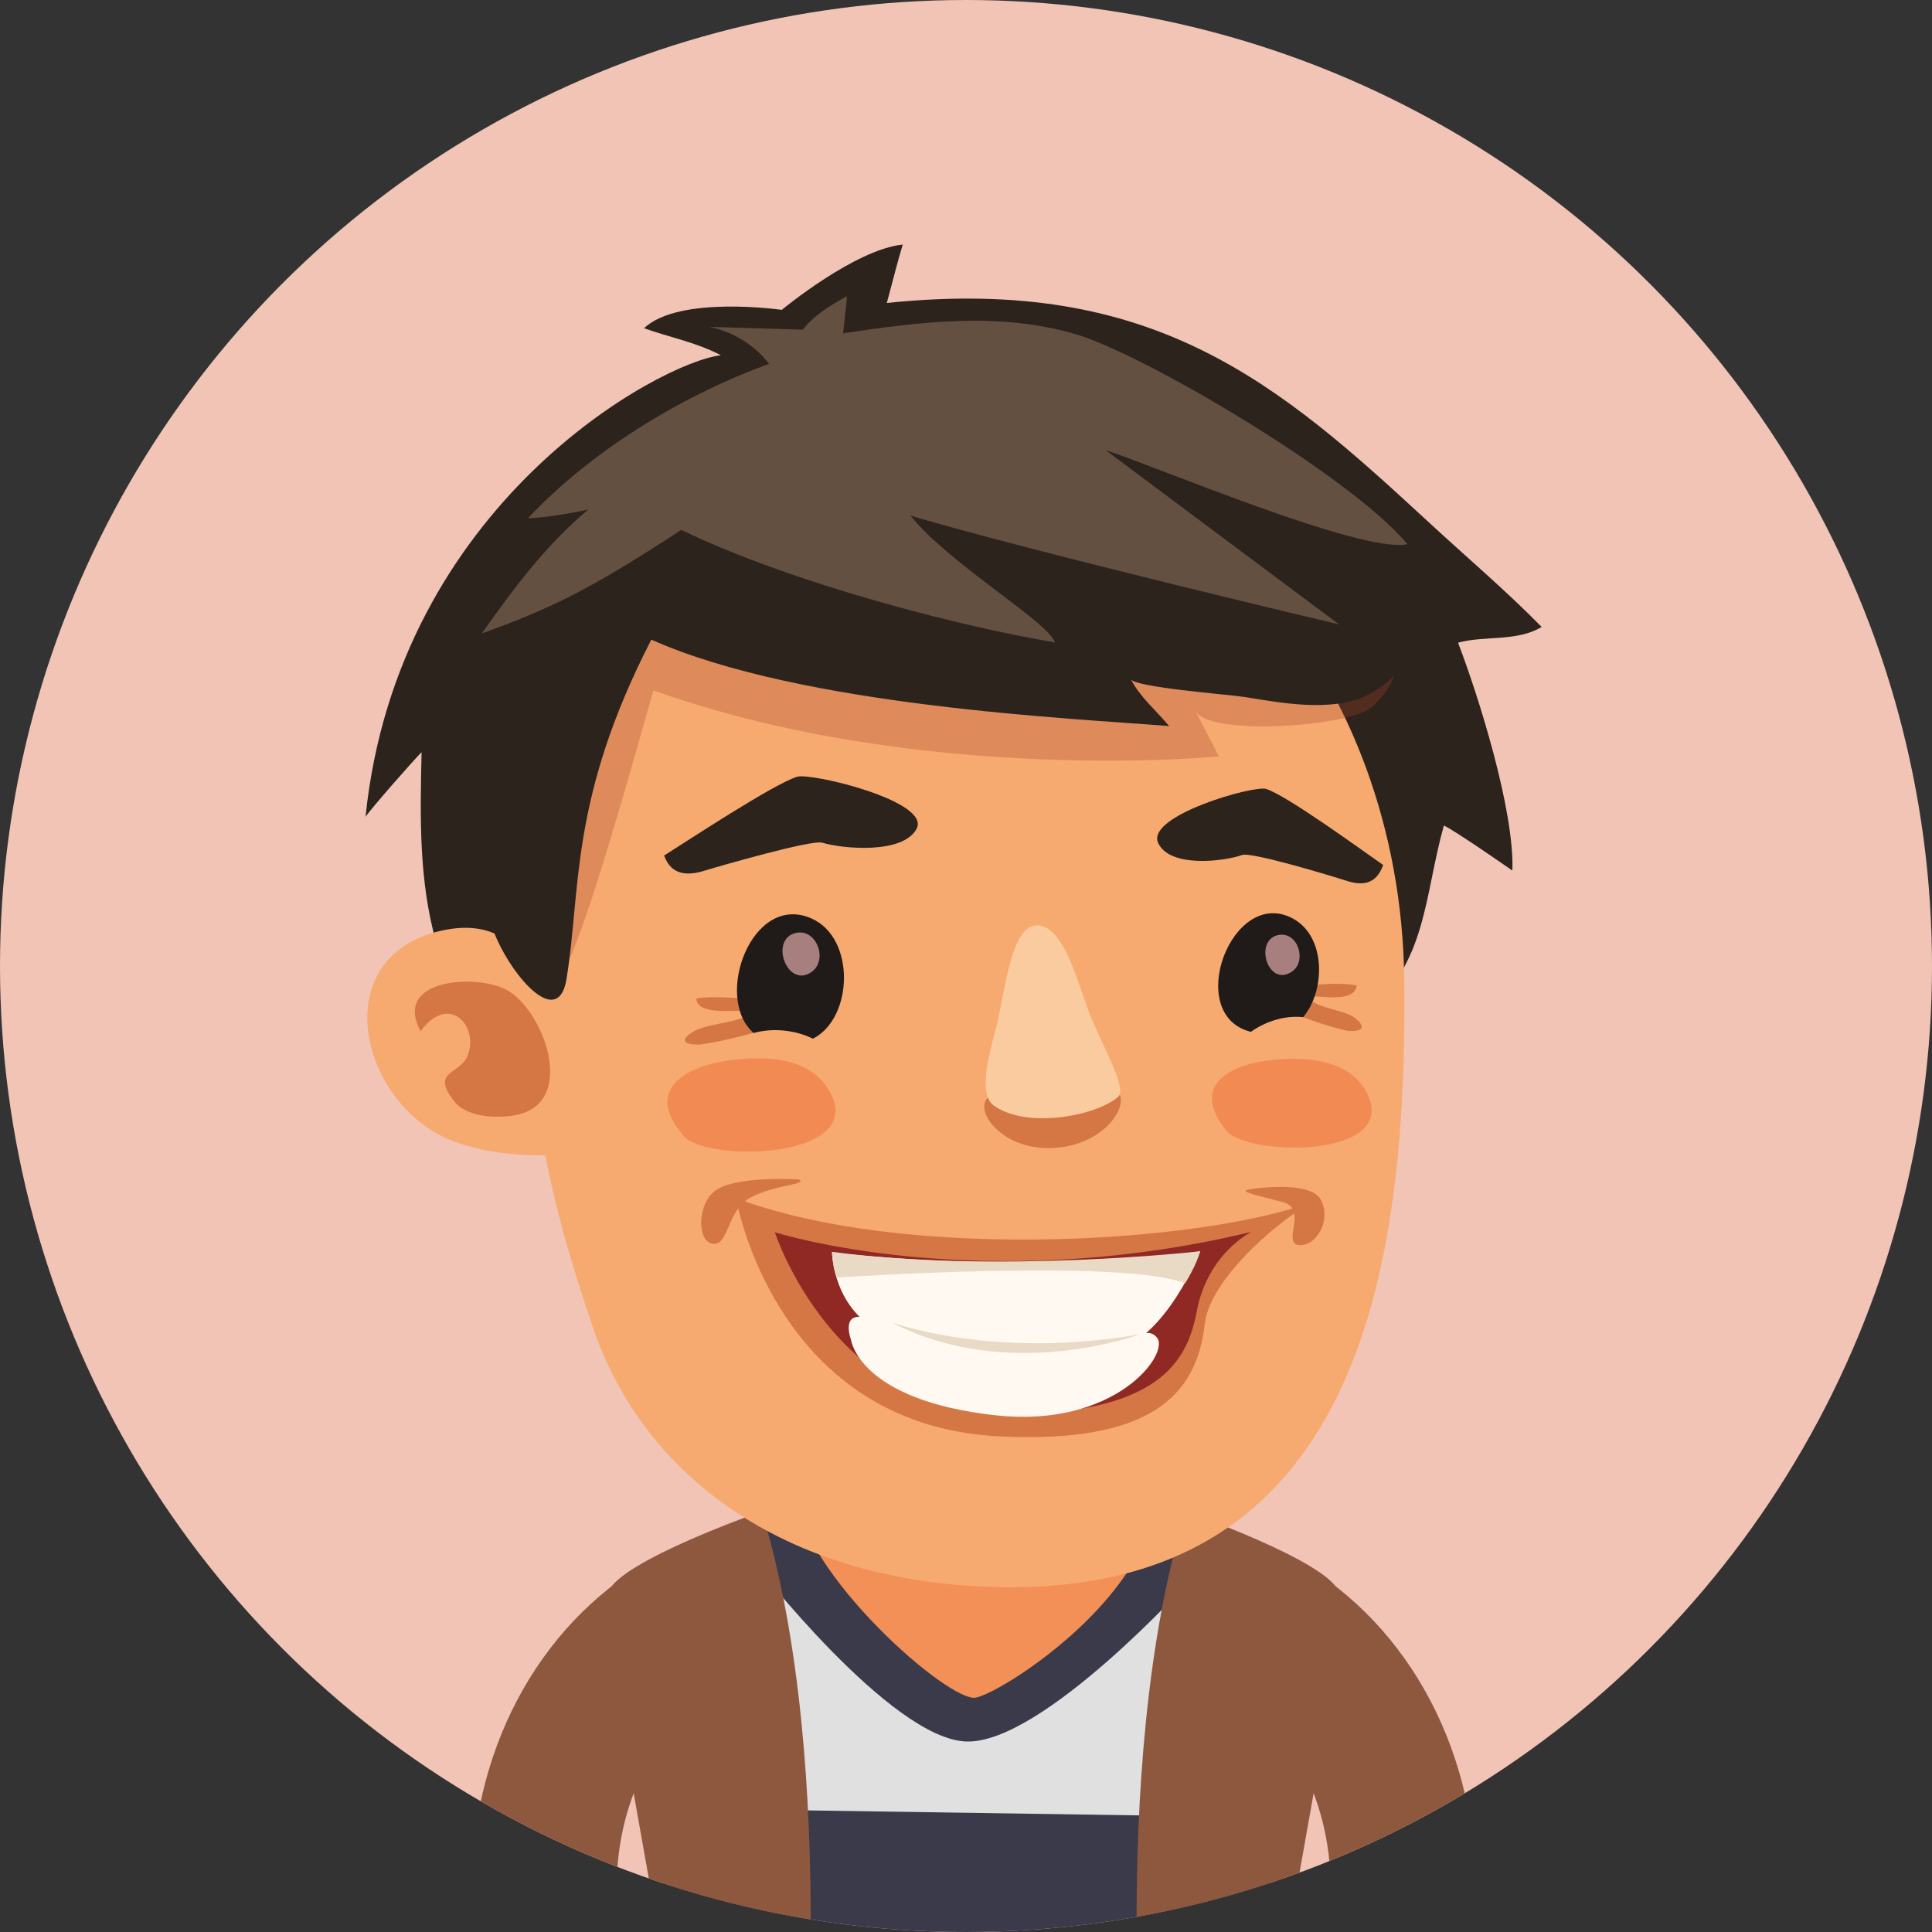
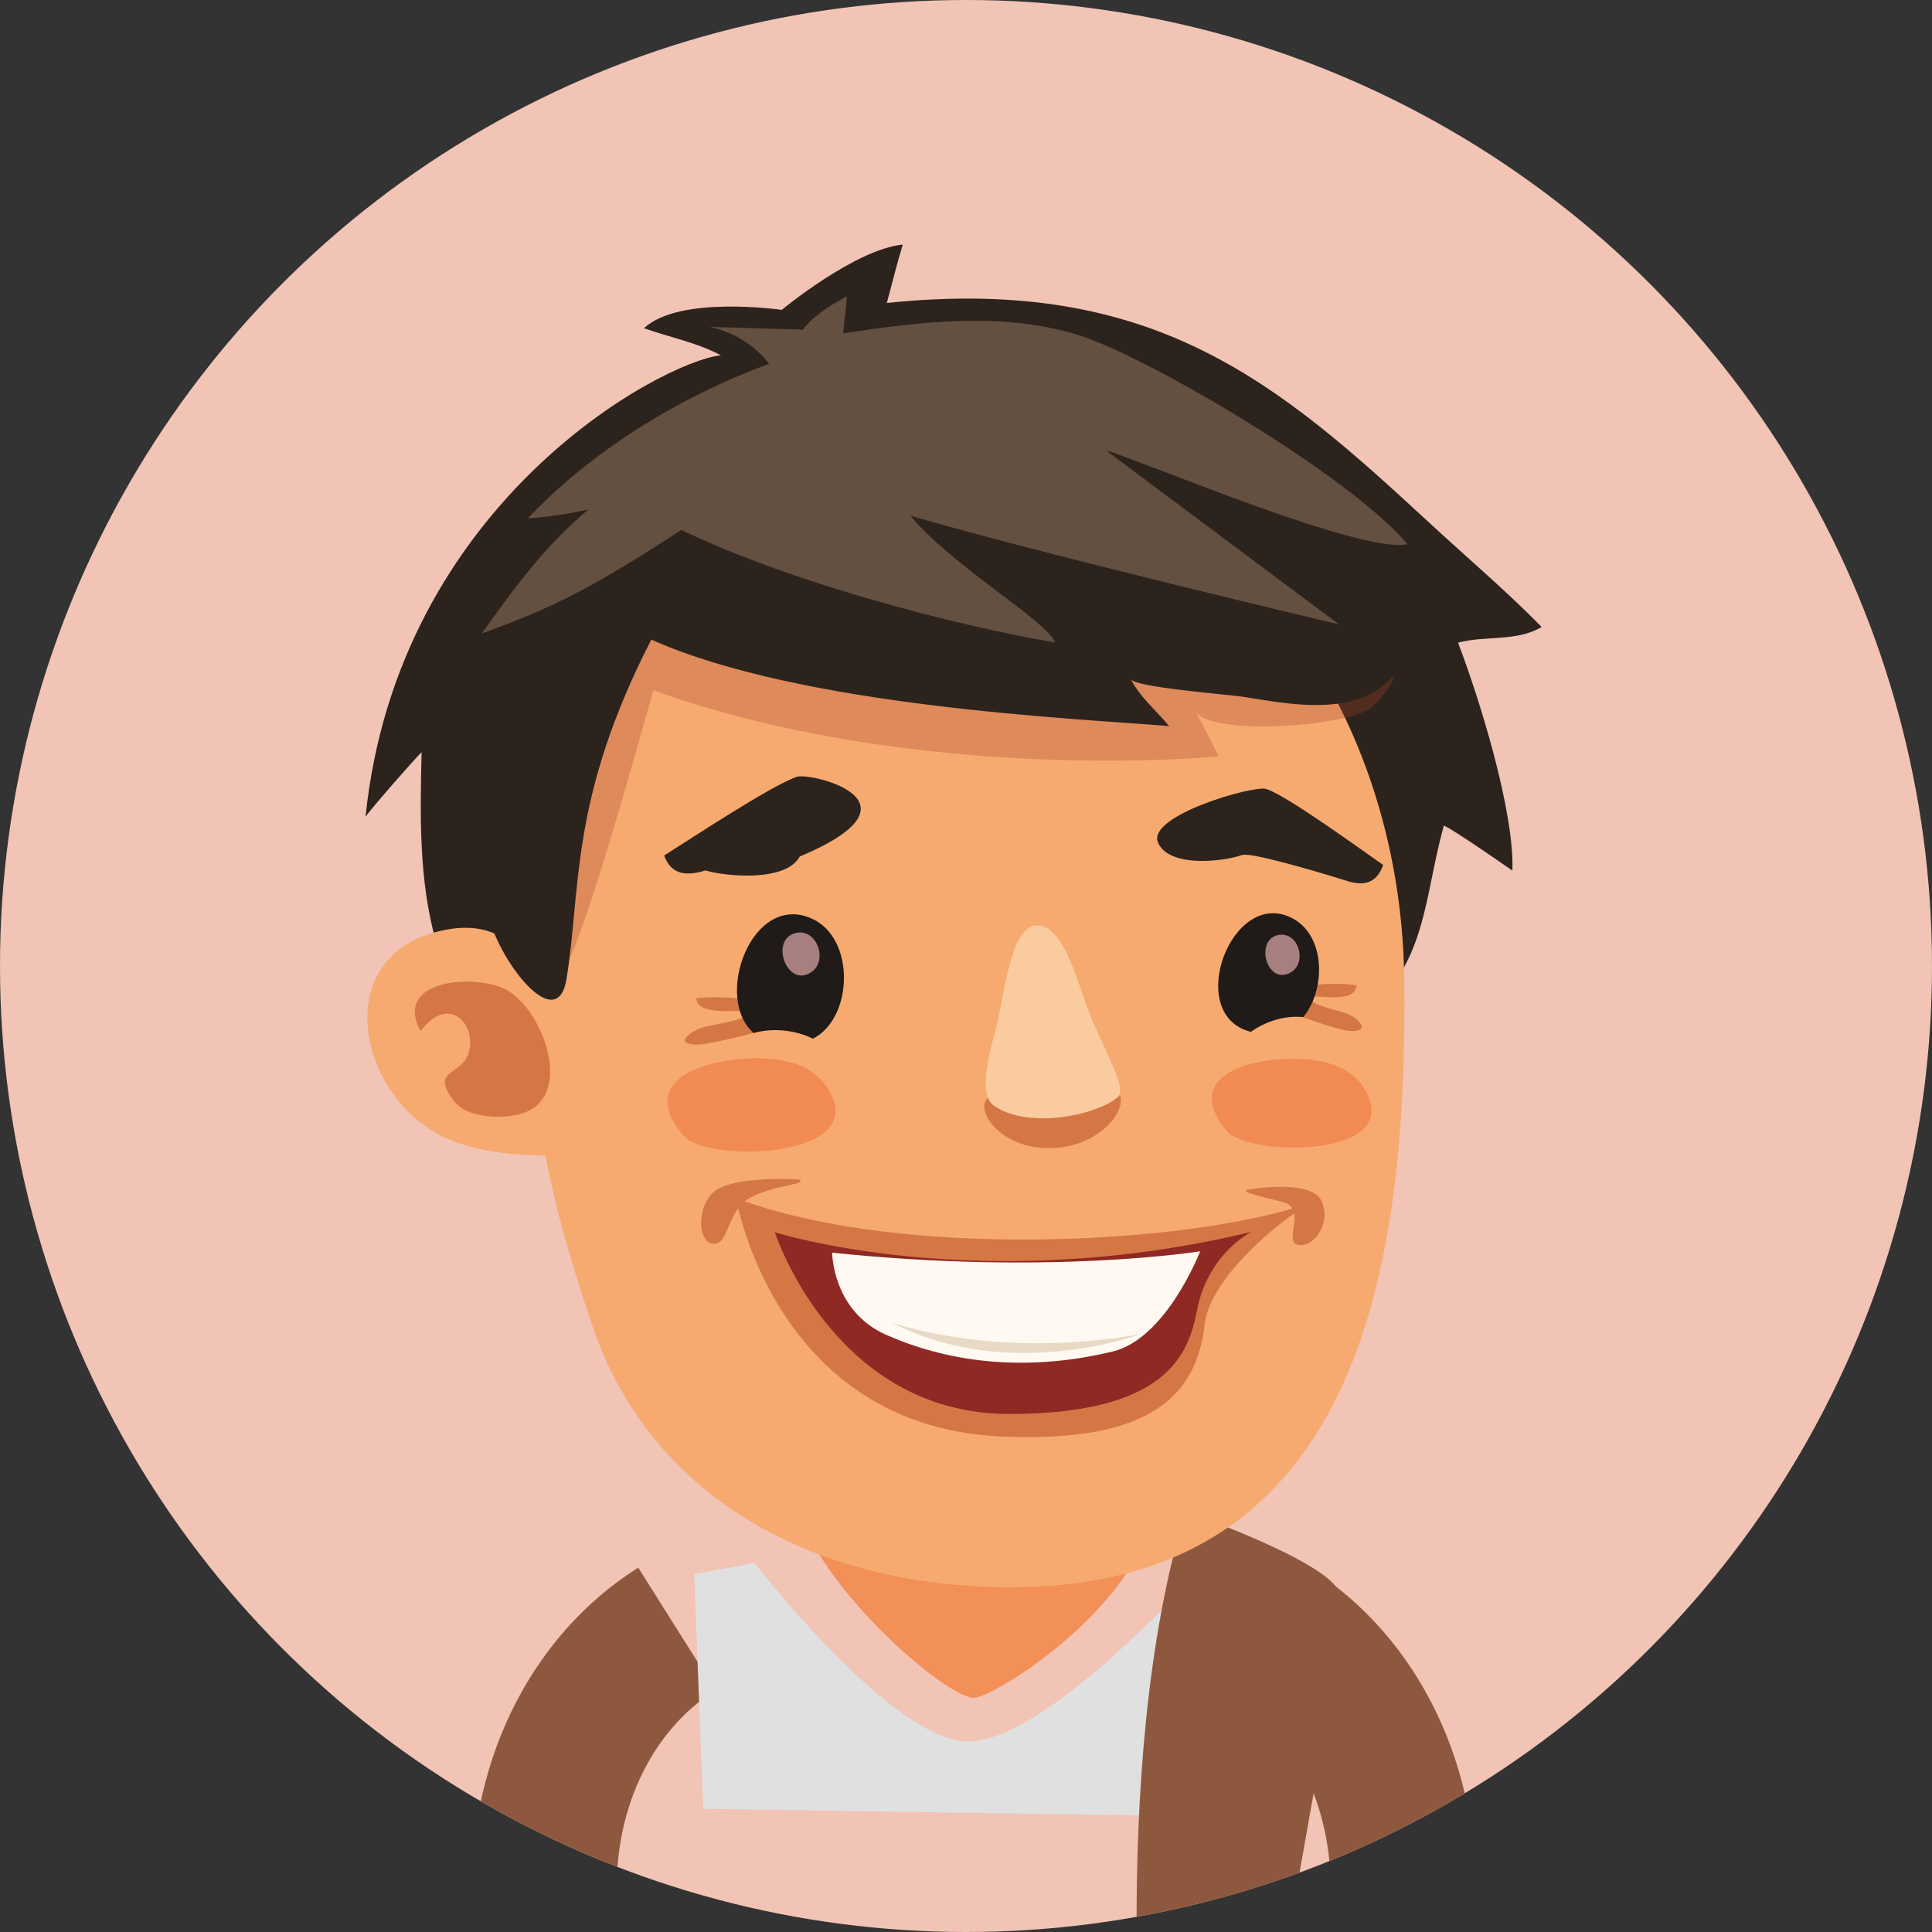
<svg xmlns="http://www.w3.org/2000/svg" xmlns:xlink="http://www.w3.org/1999/xlink" version="1.1" id="Ebene_1" x="0px" y="0px" width="130px" height="130px" viewBox="0 0 130 130" enable-background="new 0 0 130 130" xml:space="preserve">
  <rect x="0" y="0" width="130" height="130" fill="#333333" stroke="none" />
  <g>
    <defs>
      <circle id="SVGID_1_" cx="65" cy="65" r="65" />
    </defs>
    <clipPath id="SVGID_2_">
      <use xlink:href="#SVGID_1_" overflow="visible" />
    </clipPath>
    <rect x="0" clip-path="url(#SVGID_2_)" fill="#F1C4B5" width="129.999" height="130" />
    <g clip-path="url(#SVGID_2_)">
      <g>
        <g>
          <path fill="#8E583F" d="M48.142,113.734l-5.197-8.251c-7.377,4.648-11.657,13.483-11.164,23.063      c0.025,0.488,0.073,0.972,0.123,1.454h9.843c-0.098-0.643-0.196-1.289-0.229-1.954      C41.208,121.986,43.745,116.505,48.142,113.734z" />
        </g>
      </g>
      <g>
        <g>
          <path fill="#8E583F" d="M88.084,105.483l-5.195,8.251c4.395,2.771,6.934,8.252,6.624,14.312      c-0.034,0.665-0.131,1.312-0.23,1.954h9.845c0.048-0.482,0.098-0.966,0.123-1.454C99.74,118.967,95.463,110.132,88.084,105.483z      " />
        </g>
      </g>
      <g>
-         <path fill="#3A3A4A" d="M80.314,102.729c-9.637-5.176-23.688-3.393-30.093,0.772c-8.096,5.266-7.096,13.71-5.057,26.498h39.673     C87.068,117.521,88.241,106.987,80.314,102.729z" />
        <path fill="#E0E0E0" d="M65.032,117.182c-5.105-0.15-14.265-12.011-14.265-12.011l-4.053,0.751l0.602,15.792l32.581,0.488     l0.147-15.831C80.045,106.371,70.137,117.336,65.032,117.182z" />
        <g>
-           <path fill="#8E583F" d="M51.256,101.7c0,0-9.521,3.311-10.333,5.423c-0.625,1.63,1.606,12.563,3.358,22.877h10.266      C54.593,121.107,53.908,110.324,51.256,101.7z" />
-         </g>
+           </g>
        <g>
          <path fill="#8E583F" d="M90.105,107.123c-0.812-2.112-10.331-5.423-10.331-5.423c-2.655,8.624-3.339,19.407-3.294,28.3h10.269      C88.501,119.686,90.73,108.753,90.105,107.123z" />
        </g>
        <path fill="#F29058" d="M74.063,93.796c-3.24-2.555-9.563-2.966-13.435-2.131c-4.038,0.867-6.719,4.625-7,8.494     c-0.348,4.899,9.593,13.952,11.888,14.083C67.242,114.315,85.337,102.678,74.063,93.796z" />
      </g>
      <g>
        <path fill="#2C231D" d="M96.082,35.09c-10.029-9.271-18.418-16.576-36.411-14.704c0.362-1.313,0.666-2.594,1.073-3.929     c-3.228,0.324-8.14,4.393-8.14,4.393s-6.908-0.996-9.266,1.234c1.635,0.594,3.466,0.93,5.168,1.82     c-4.053,0.462-21.746,9.952-23.91,31.059c0.383-0.575,3.297-3.884,3.772-4.352c-0.102,4.376-0.187,8.624,0.972,12.768     c0.908,3.257,2.695,7.276,6.897,6.671c6.95-1,13.88-2.375,20.809-3.686c6.757-1.276,14.507-1.521,20.689,1.023     c4.772,1.959,8.833,5.24,14.173,0.798c4.114-3.424,3.908-7.851,5.247-12.639c0.73,0.342,3.916,2.55,4.61,3.032     c0.146-4.03-2.285-11.765-3.656-15.332c1.752-0.493,3.962-0.05,5.626-1.061C101.325,39.732,98.615,37.434,96.082,35.09z" />
        <path fill="#F6AA70" d="M64.063,29.942c-16.55,0.197-33.612,16.994-29.503,36.597c2.118,10.117,1.86,12.547,5.326,22.75     c3.511,10.356,13.346,17.259,27.447,17.506c23.921,0.419,27.396-20.959,27.154-40.957C94.231,45.817,80.607,29.75,64.063,29.942z     " />
        <path fill="#F6AA70" d="M30.005,62.56c-8.291,1.575-5.859,11.936,0.617,14.276c2.076,0.748,4.328,0.941,6.517,0.904     c0.044-0.057,0.092-0.113,0.14-0.173c1.083-1.282-0.1-8.161-0.486-9.583C35.833,64.399,33.986,61.807,30.005,62.56z" />
        <path opacity="0.3" fill="#A84025" d="M85.696,40.78c-7.571-1.656-15.796-2.253-23.738-1.35     c-5.528,0.627-13.767-1.74-18.845,0.343c-3.333,1.368-4.725,6.269-6.458,10.067c-1.037,2.261-2.807,18.255,0.931,15.895     c1.3-0.825,5.436-16.027,6.378-19.28c17.981,6.41,38.048,4.443,38.048,4.443s-0.974-1.914-1.576-3.06     c0.912,1.736,10.489,1.054,11.903-0.282C97.403,42.776,88.588,41.411,85.696,40.78z" />
        <path fill="#2C231D" d="M91.859,37.226c-4.148-3.131-9.25-5.791-14.499-6.833c-8.812-1.745-15.544-3.81-24.666,0.595     c-7.315,3.533-12.957,9.907-16.481,17.033c-1.97,3.995-3.499,8.561-3.416,12.878c0.056,2.809,4.632,9.168,5.32,4.984     c0.993-6.01,0.173-12.084,5.709-22.844c10.139,4.521,28.489,5.298,34.841,5.817c-0.865-1.046-1.972-1.958-2.572-3.153     c0.271,0.547,6.61,1.033,7.597,1.188c2.391,0.377,5.814,1.065,8.246-0.086C96.574,44.603,94.93,39.539,91.859,37.226z" />
        <path opacity="0.5" fill="#B5441A" d="M34.096,66.613c-2.024-1.11-7.713-0.758-5.794,2.773c1.928-2.62,3.943-0.322,3.165,1.639     c-0.52,1.322-2.541,0.984-0.896,3.09c0.891,1.135,3.16,1.171,4.372,0.861C38.786,73.988,36.568,67.961,34.096,66.613z" />
        <path fill="#645041" d="M72.432,22.502c-5.104-1.51-10.381-0.879-15.698-0.073c0.075-0.827,0.192-1.671,0.256-2.496     c-1.079,0.585-2.25,1.301-2.97,2.249c0,0-5.005-0.154-6.276-0.187c1.385,0.273,2.958,1.111,4.006,2.487     c-6.244,2.278-12.162,6.065-16.225,10.389c1-0.017,3.064-0.35,4.07-0.595c-2.945,2.47-4.999,5.295-7.18,8.349     c4.591-1.672,7.113-2.837,13.424-6.968c7.685,3.691,18.92,6.523,25.152,7.571c-0.532-1.445-7.021-5.202-9.735-8.532     c8.666,2.551,28.847,7.318,28.847,7.318S74.342,30.26,74.421,30.301c2.78,0.844,17.2,6.996,20.286,6.317     C90.823,31.985,76.958,23.846,72.432,22.502z" />
      </g>
      <g>
        <path opacity="0.5" fill="#B5441A" d="M46.851,67.189c0.083,1.264,2.964,0.668,3.824,0.877c-0.756,0.781-3.002,0.768-3.926,1.295     c-0.985,0.561-0.879,0.945,0.287,0.924c0.698-0.015,4.605-0.911,5.113-1.328C54.278,67.169,47.838,66.924,46.851,67.189z" />
        <path opacity="0.5" fill="#B5441A" d="M91.135,68.473c-0.712-0.548-2.591-0.598-3.14-1.389c0.746-0.181,3.09,0.488,3.301-0.757     c-0.8-0.29-6.209-0.226-4.626,1.591c0.373,0.431,3.543,1.42,4.128,1.452C91.768,69.426,91.9,69.052,91.135,68.473z" />
        <g>
          <path fill="#201B18" d="M54.606,61.802c-4.012-1.776-6.621,5.345-3.895,7.706c1.281-0.359,2.797-0.207,3.988,0.384      C57.413,68.52,57.588,63.123,54.606,61.802z" />
        </g>
        <path opacity="0.5" fill="#B5441A" d="M70.904,73.691c-2.018,0.054-2.871-0.734-4.24,0.02c-1.362,0.749,0.594,3.705,4.166,3.54     c3.563-0.169,5.193-2.968,4.395-3.748C74.298,72.6,73.153,73.635,70.904,73.691z" />
        <path fill="#FBCBA0" d="M69.705,62.271c-1.757,0.091-2.115,4.842-2.725,7.078c-0.625,2.275-1.042,4.373-0.109,5.041     c2.297,1.64,7.02,0.636,8.383-0.602c0.535-0.492-0.744-2.809-1.756-5.129C72.602,66.611,71.689,62.159,69.705,62.271z" />
        <g>
          <path fill="#201B18" d="M87.007,61.813c-4.106-2.233-7.389,6.492-2.837,7.617c1.021-0.731,2.341-1.121,3.518-0.987      C89.215,66.611,89.209,63.008,87.007,61.813z" />
        </g>
        <path fill="#A87F7F" d="M53.432,62.808c-1.639,0.542-0.425,3.727,1.181,2.589C55.771,64.575,54.895,62.332,53.432,62.808z" />
        <path fill="#A87F7F" d="M85.96,62.927c-1.562,0.383-0.677,3.438,0.902,2.498C88.005,64.75,87.353,62.595,85.96,62.927z" />
        <path opacity="0.5" fill="#B5441A" d="M88.907,80.781c-0.7-1.459-4.88-0.745-4.88-0.745c-0.712,0.139,0.59,0.407,2.291,0.847     c0.328,0.086,0.53,0.241,0.643,0.438c-8.18,2.409-26.026,3.313-36.844-0.487c0.102-0.077,0.2-0.153,0.317-0.218     c1.645-0.913,3.962-0.902,3.33-1.251c0,0-3.884-0.26-5.459,0.639c-1.406,0.801-1.462,3.521-0.356,3.682     c0.874,0.131,0.962-1.34,1.726-2.379c0.715,2.986,4.368,14.728,17.633,15.347c9.993,0.468,13.209-2.679,13.753-7.544     c0.309-2.705,3.834-5.926,6.021-7.459c0.151,0.828-0.489,1.996,0.284,2.121C88.467,83.941,89.6,82.244,88.907,80.781z" />
        <path fill="#902824" d="M52.139,82.916c0,0,3.938,12.24,15.795,12.227c10.677-0.009,12.053-4.101,12.609-6.975     c0.743-3.85,3.667-5.28,3.667-5.28C65.902,87.301,52.139,82.916,52.139,82.916z" />
        <path fill="#FFF9F1" d="M55.992,84.288c0,0,0.017,3.926,3.624,5.524c4.624,2.048,9.862,2.427,15.248,1.13     c3.634-0.872,5.891-6.745,5.891-6.745S70.634,85.829,55.992,84.288z" />
-         <path fill="#FFF9F1" d="M70.682,90.846c-5.064-0.081-9.41-0.9-11.751-1.932c-1.946-0.865-2.004,0.252-1.664,1.254     c0,0,0.527,4.063,9.741,5.065c8.056,0.872,11.72-4.142,10.847-5.222C76.981,88.928,75.748,90.93,70.682,90.846z" />
        <path fill="#F28B53" d="M91.44,72.759c-1.437-1.608-4.088-1.638-5.953-1.427c-2.441,0.277-5.563,1.555-2.961,4.754     c1.386,1.709,11.243,1.877,9.583-2.244C91.937,73.418,91.712,73.062,91.44,72.759z" />
        <path fill="#F28B53" d="M55.243,72.65c-1.562-1.637-4.341-1.572-6.297-1.287c-2.543,0.376-5.772,1.817-2.93,5.086     c1.51,1.738,11.859,1.577,9.974-2.687C55.793,73.325,55.538,72.957,55.243,72.65z" />
-         <path fill="#E8DAC5" d="M55.972,84.231c0,0,0.079,1.194,0.347,1.732c0,0,19.218-1.295,23.423,0.389c0,0,0.776-1.229,1.012-2.155     C80.754,84.197,67.146,85.723,55.972,84.231z" />
        <path fill="#E8DAC5" d="M59.977,88.973c7.862,4.123,16.773,0.797,16.773,0.797C66.83,91.521,59.977,88.973,59.977,88.973z" />
-         <path fill="#2C231D" d="M53.641,52.265c-1.579,0.479-7.438,4.352-8.954,5.302c0.494,1.364,1.601,1.373,2.776,1.002     c0.836-0.258,7.151-2.084,7.865-1.866c1.406,0.422,5.432,0.777,6.346-0.933C62.672,53.915,54.58,51.979,53.641,52.265z" />
+         <path fill="#2C231D" d="M53.641,52.265c-1.579,0.479-7.438,4.352-8.954,5.302c0.494,1.364,1.601,1.373,2.776,1.002     c1.406,0.422,5.432,0.777,6.346-0.933C62.672,53.915,54.58,51.979,53.641,52.265z" />
        <path fill="#2C231D" d="M77.93,56.721c0.771,1.679,4.38,1.258,5.649,0.81c0.643-0.227,6.24,1.479,6.986,1.723     c1.034,0.341,2.025,0.317,2.504-1.052c-1.325-0.919-6.463-4.669-7.867-5.114C84.373,52.819,77.087,54.893,77.93,56.721z" />
      </g>
    </g>
  </g>
</svg>